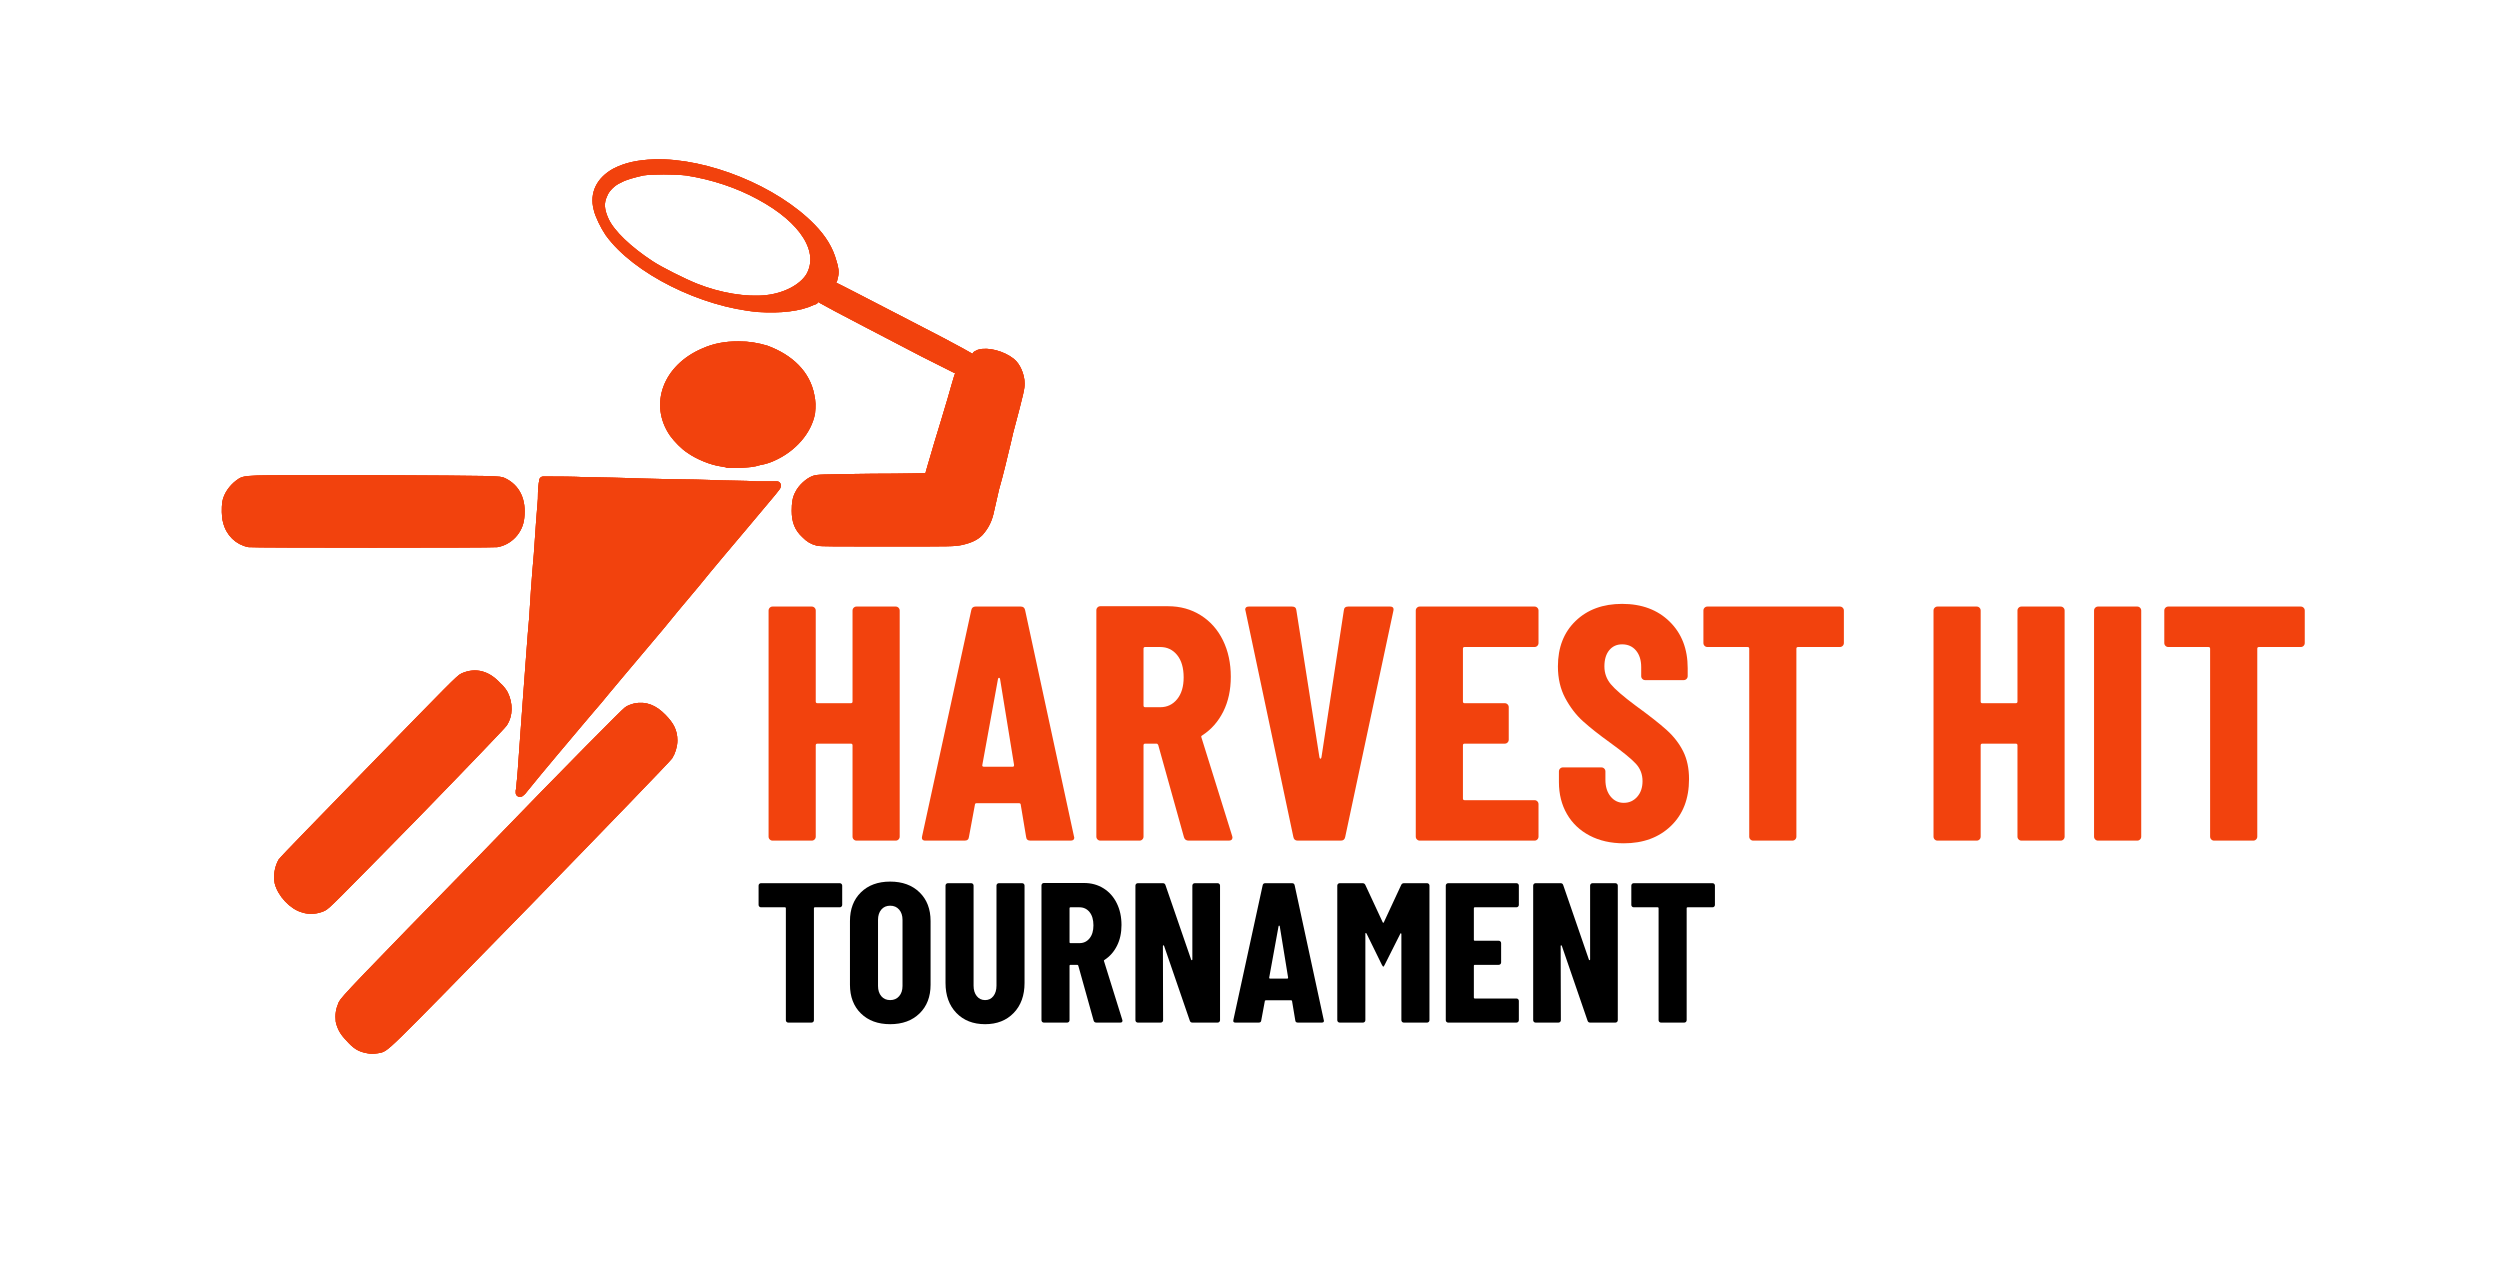
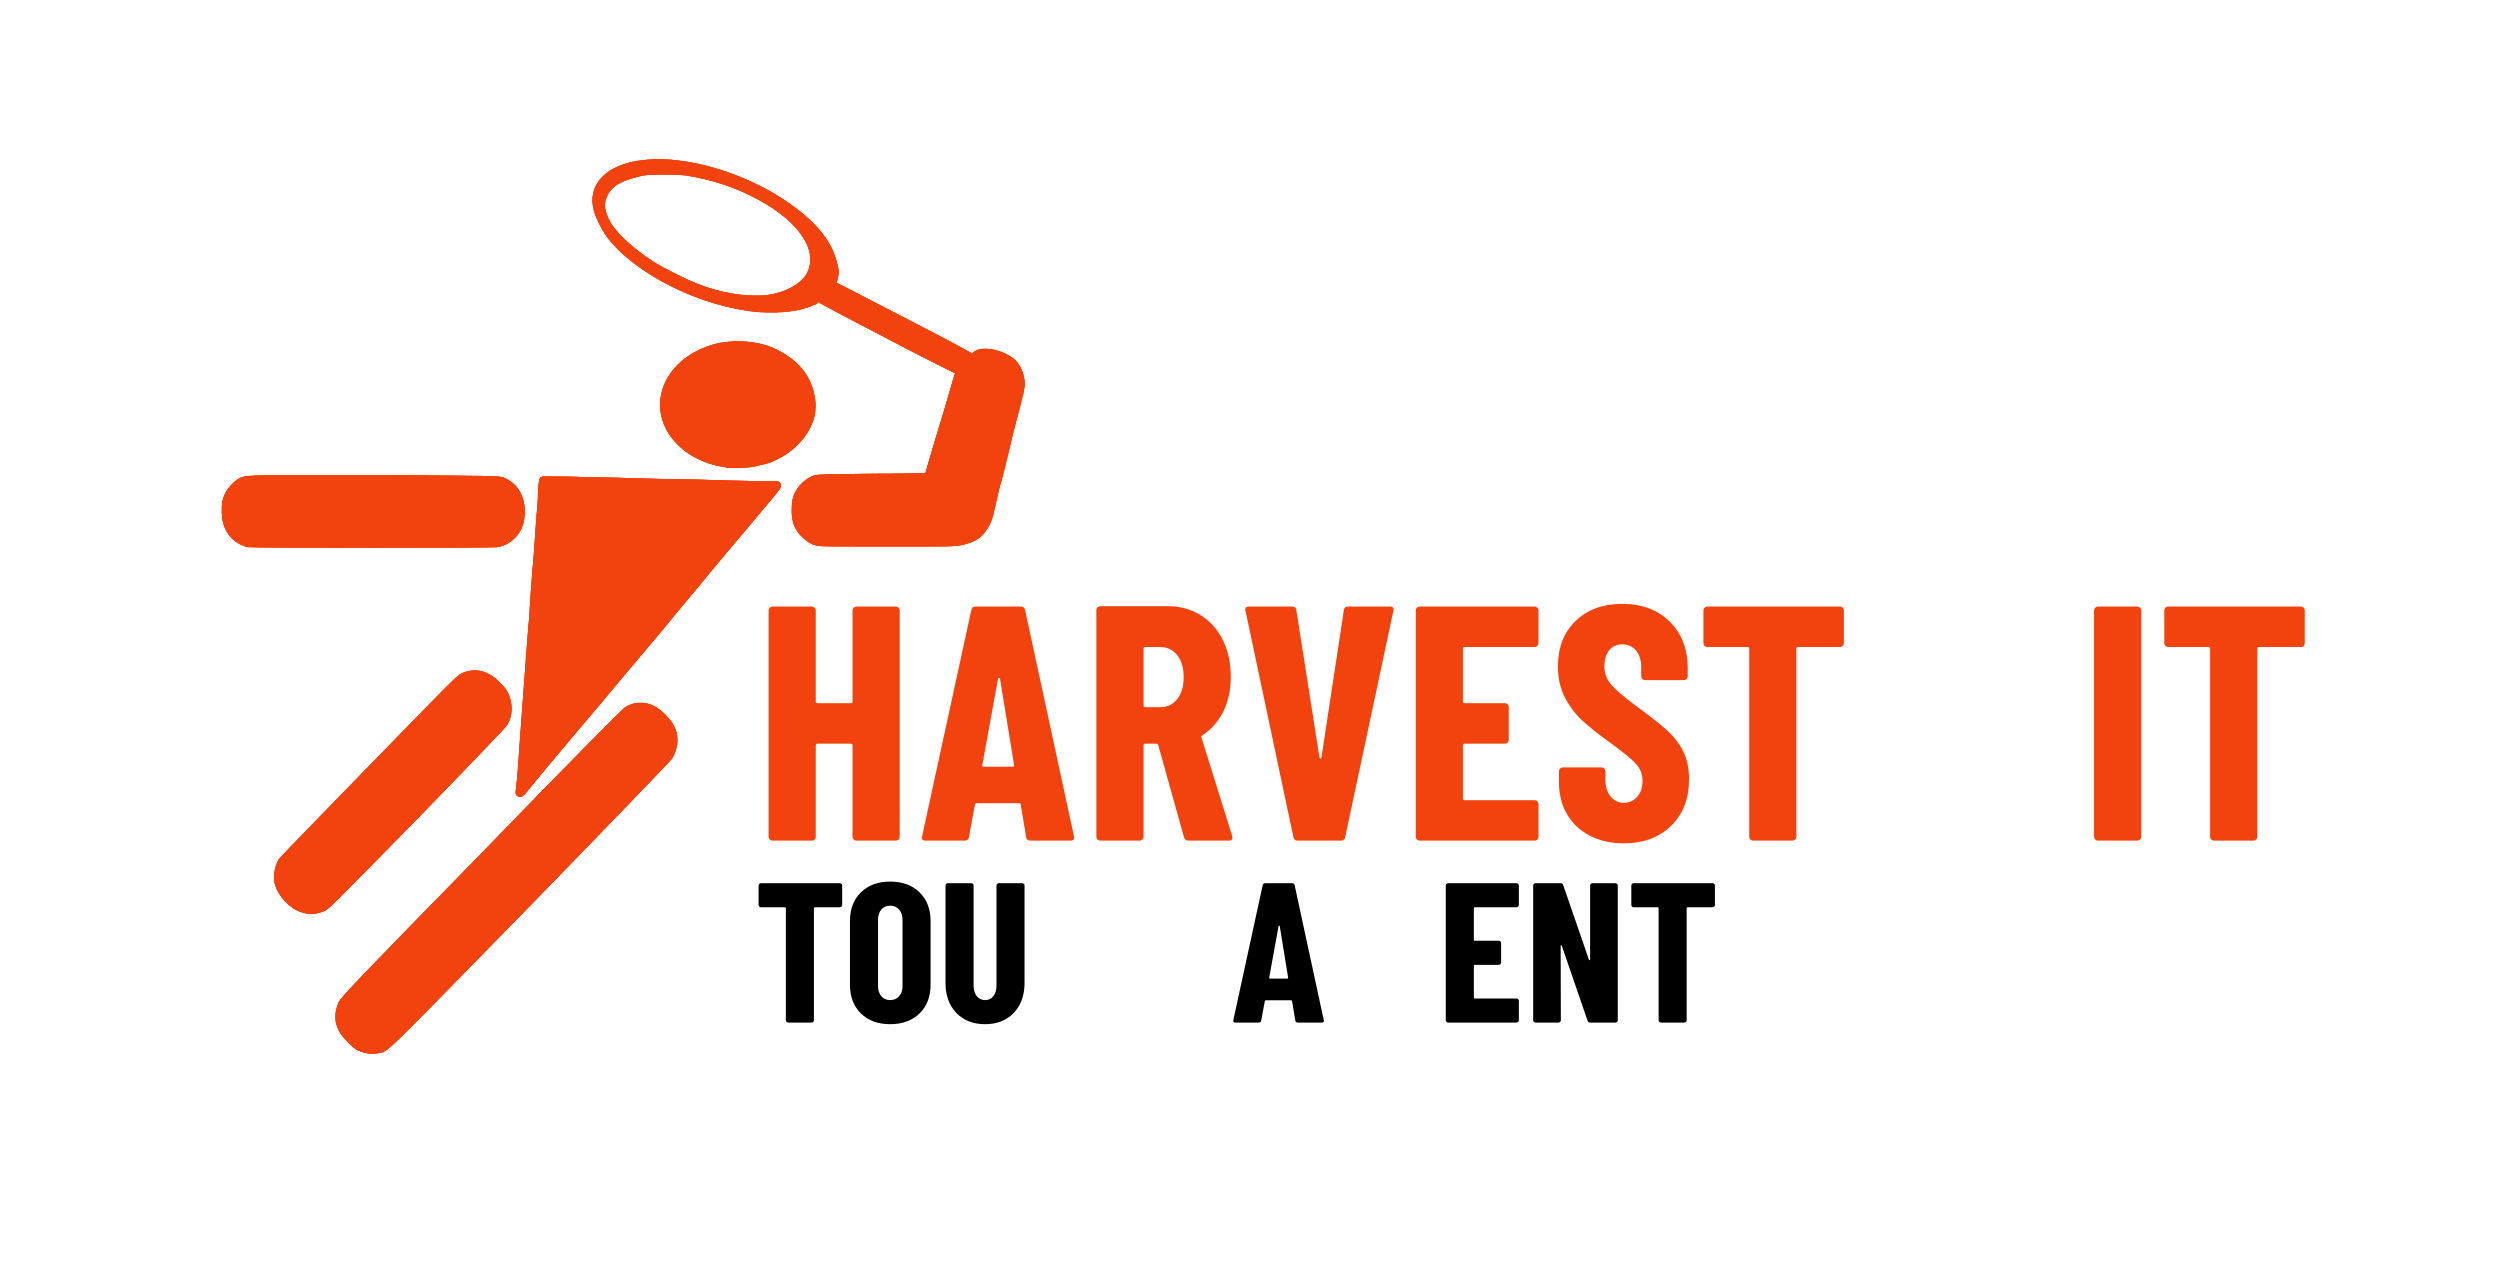
<svg xmlns="http://www.w3.org/2000/svg" width="100%" height="100%" viewBox="0 0 314 161" version="1.1" xml:space="preserve" style="fill-rule:evenodd;clip-rule:evenodd;stroke-linejoin:round;stroke-miterlimit:2;">
  <g transform="matrix(1,0,0,1,-398.88,-213.676)">
    <g id="Interclub-leagues"> </g>
    <g id="Interclub-leagues1"> </g>
    <g id="drop-ins"> </g>
    <g id="TEMPLATE"> </g>
    <g id="TEMPLATE1" transform="matrix(1,0,0,1,-172.653,-279.709)">
      <g transform="matrix(2.083,0,0,1,-1027.26,-294.432)">
        <path d="M818.949,864.504C818.949,864.364 818.973,864.245 819.02,864.147C819.067,864.049 819.124,864 819.191,864L821.551,864C821.618,864 821.675,864.049 821.722,864.147C821.769,864.245 821.793,864.364 821.793,864.504L821.793,892.896C821.793,893.036 821.769,893.155 821.722,893.253C821.675,893.351 821.618,893.4 821.551,893.4L819.191,893.4C819.124,893.4 819.067,893.351 819.02,893.253C818.973,893.155 818.949,893.036 818.949,892.896L818.949,881.43C818.949,881.29 818.916,881.22 818.848,881.22L816.832,881.22C816.765,881.22 816.731,881.29 816.731,881.43L816.731,892.896C816.731,893.036 816.707,893.155 816.66,893.253C816.613,893.351 816.556,893.4 816.489,893.4L814.129,893.4C814.062,893.4 814.005,893.351 813.958,893.253C813.911,893.155 813.887,893.036 813.887,892.896L813.887,864.504C813.887,864.364 813.911,864.245 813.958,864.147C814.005,864.049 814.062,864 814.129,864L816.489,864C816.556,864 816.613,864.049 816.66,864.147C816.707,864.245 816.731,864.364 816.731,864.504L816.731,875.928C816.731,876.068 816.765,876.138 816.832,876.138L818.848,876.138C818.916,876.138 818.949,876.068 818.949,875.928L818.949,864.504Z" style="fill:rgb(242,66,13);fill-rule:nonzero;" />
        <path d="M829.678,893.4C829.517,893.4 829.43,893.246 829.416,892.938L829.093,888.906C829.093,888.766 829.053,888.696 828.972,888.696L826.452,888.696C826.371,888.696 826.331,888.752 826.331,888.864L825.968,892.938C825.954,893.246 825.867,893.4 825.705,893.4L823.346,893.4C823.171,893.4 823.104,893.218 823.144,892.854L826.109,864.462C826.136,864.154 826.223,864 826.371,864L829.093,864C829.241,864 829.329,864.154 829.356,864.462L832.3,892.854L832.32,893.022C832.32,893.274 832.246,893.4 832.098,893.4L829.678,893.4ZM826.774,883.908C826.761,884.048 826.794,884.118 826.875,884.118L828.609,884.118C828.663,884.118 828.69,884.048 828.69,883.908L827.843,873.072C827.83,872.988 827.809,872.946 827.783,872.946C827.756,872.946 827.736,872.988 827.722,873.072L826.774,883.908Z" style="fill:rgb(242,66,13);fill-rule:nonzero;" />
        <path d="M839.217,893.4C839.07,893.4 838.975,893.26 838.935,892.98L837.382,881.388C837.355,881.276 837.322,881.22 837.281,881.22L836.596,881.22C836.528,881.22 836.495,881.29 836.495,881.43L836.495,892.896C836.495,893.036 836.471,893.155 836.424,893.253C836.377,893.351 836.32,893.4 836.253,893.4L833.893,893.4C833.826,893.4 833.769,893.351 833.722,893.253C833.675,893.155 833.651,893.036 833.651,892.896L833.651,864.462C833.651,864.322 833.675,864.203 833.722,864.105C833.769,864.007 833.826,863.958 833.893,863.958L837.967,863.958C838.707,863.958 839.365,864.336 839.943,865.092C840.522,865.848 840.969,866.898 841.285,868.242C841.601,869.586 841.758,871.112 841.758,872.82C841.758,874.472 841.607,875.928 841.305,877.188C841.002,878.448 840.582,879.442 840.044,880.17C840.017,880.198 839.997,880.233 839.984,880.275C839.97,880.317 839.97,880.366 839.984,880.422L841.839,892.812L841.859,892.98C841.859,893.26 841.785,893.4 841.637,893.4L839.217,893.4ZM836.596,869.082C836.528,869.082 836.495,869.152 836.495,869.292L836.495,876.432C836.495,876.572 836.528,876.642 836.596,876.642L837.503,876.642C837.92,876.642 838.259,876.306 838.522,875.634C838.784,874.962 838.915,874.052 838.915,872.904C838.915,871.7 838.784,870.762 838.522,870.09C838.259,869.418 837.92,869.082 837.503,869.082L836.596,869.082Z" style="fill:rgb(242,66,13);fill-rule:nonzero;" />
        <path d="M845.792,893.4C845.644,893.4 845.557,893.246 845.53,892.938L842.646,864.546L842.626,864.378C842.626,864.126 842.7,864 842.848,864L845.449,864C845.61,864 845.698,864.154 845.711,864.462L847.103,882.942C847.116,883.054 847.136,883.11 847.163,883.11C847.19,883.11 847.21,883.054 847.224,882.942L848.575,864.462C848.588,864.154 848.676,864 848.837,864L851.358,864C851.533,864 851.6,864.182 851.56,864.546L848.656,892.938C848.629,893.246 848.541,893.4 848.393,893.4L845.792,893.4Z" style="fill:rgb(242,66,13);fill-rule:nonzero;" />
        <path d="M860.312,868.578C860.312,868.718 860.289,868.837 860.242,868.935C860.195,869.033 860.138,869.082 860.07,869.082L855.855,869.082C855.788,869.082 855.755,869.152 855.755,869.292L855.755,875.928C855.755,876.068 855.788,876.138 855.855,876.138L858.275,876.138C858.343,876.138 858.4,876.187 858.447,876.285C858.494,876.383 858.517,876.502 858.517,876.642L858.517,880.716C858.517,880.856 858.494,880.975 858.447,881.073C858.4,881.171 858.343,881.22 858.275,881.22L855.855,881.22C855.788,881.22 855.755,881.29 855.755,881.43L855.755,888.108C855.755,888.248 855.788,888.318 855.855,888.318L860.07,888.318C860.138,888.318 860.195,888.367 860.242,888.465C860.289,888.563 860.312,888.682 860.312,888.822L860.312,892.896C860.312,893.036 860.289,893.155 860.242,893.253C860.195,893.351 860.138,893.4 860.07,893.4L853.153,893.4C853.086,893.4 853.029,893.351 852.982,893.253C852.934,893.155 852.911,893.036 852.911,892.896L852.911,864.504C852.911,864.364 852.934,864.245 852.982,864.147C853.029,864.049 853.086,864 853.153,864L860.07,864C860.138,864 860.195,864.049 860.242,864.147C860.289,864.245 860.312,864.364 860.312,864.504L860.312,868.578Z" style="fill:rgb(242,66,13);fill-rule:nonzero;" />
        <path d="M865.455,893.736C864.675,893.736 863.989,893.414 863.398,892.77C862.806,892.126 862.349,891.223 862.027,890.061C861.704,888.899 861.543,887.562 861.543,886.05L861.543,884.706C861.543,884.566 861.566,884.447 861.613,884.349C861.66,884.251 861.717,884.202 861.785,884.202L864.104,884.202C864.171,884.202 864.228,884.251 864.275,884.349C864.322,884.447 864.346,884.566 864.346,884.706L864.346,885.756C864.346,886.624 864.45,887.324 864.658,887.856C864.867,888.388 865.132,888.654 865.455,888.654C865.778,888.654 866.047,888.402 866.262,887.898C866.477,887.394 866.584,886.736 866.584,885.924C866.584,885.084 866.453,884.363 866.191,883.761C865.929,883.159 865.408,882.27 864.628,881.094C863.956,880.086 863.411,879.19 862.995,878.406C862.578,877.622 862.222,876.656 861.926,875.508C861.63,874.36 861.482,873.03 861.482,871.518C861.482,869.138 861.838,867.234 862.551,865.806C863.263,864.378 864.198,863.664 865.354,863.664C866.537,863.664 867.492,864.406 868.218,865.89C868.944,867.374 869.307,869.32 869.307,871.728L869.307,872.736C869.307,872.876 869.283,872.995 869.236,873.093C869.189,873.191 869.132,873.24 869.065,873.24L866.746,873.24C866.678,873.24 866.621,873.191 866.574,873.093C866.527,872.995 866.504,872.876 866.504,872.736L866.504,871.602C866.504,870.734 866.399,870.041 866.191,869.523C865.983,869.005 865.704,868.746 865.354,868.746C865.031,868.746 864.773,868.991 864.578,869.481C864.383,869.971 864.285,870.65 864.285,871.518C864.285,872.358 864.413,873.1 864.668,873.744C864.924,874.388 865.421,875.284 866.161,876.432C866.994,877.692 867.623,878.721 868.046,879.519C868.47,880.317 868.799,881.206 869.035,882.186C869.27,883.166 869.388,884.328 869.388,885.672C869.388,888.136 869.025,890.096 868.299,891.552C867.573,893.008 866.625,893.736 865.455,893.736Z" style="fill:rgb(242,66,13);fill-rule:nonzero;" />
        <path d="M878.483,864C878.55,864 878.607,864.049 878.654,864.147C878.701,864.245 878.725,864.364 878.725,864.504L878.725,868.578C878.725,868.718 878.701,868.837 878.654,868.935C878.607,869.033 878.55,869.082 878.483,869.082L875.962,869.082C875.895,869.082 875.861,869.152 875.861,869.292L875.861,892.896C875.861,893.036 875.838,893.155 875.791,893.253C875.744,893.351 875.686,893.4 875.619,893.4L873.26,893.4C873.192,893.4 873.135,893.351 873.088,893.253C873.041,893.155 873.018,893.036 873.018,892.896L873.018,869.292C873.018,869.152 872.984,869.082 872.917,869.082L870.497,869.082C870.43,869.082 870.372,869.033 870.325,868.935C870.278,868.837 870.255,868.718 870.255,868.578L870.255,864.504C870.255,864.364 870.278,864.245 870.325,864.147C870.372,864.049 870.43,864 870.497,864L878.483,864Z" style="fill:rgb(242,66,13);fill-rule:nonzero;" />
-         <path d="M889.192,864.504C889.192,864.364 889.215,864.245 889.262,864.147C889.309,864.049 889.367,864 889.434,864L891.793,864C891.861,864 891.918,864.049 891.965,864.147C892.012,864.245 892.035,864.364 892.035,864.504L892.035,892.896C892.035,893.036 892.012,893.155 891.965,893.253C891.918,893.351 891.861,893.4 891.793,893.4L889.434,893.4C889.367,893.4 889.309,893.351 889.262,893.253C889.215,893.155 889.192,893.036 889.192,892.896L889.192,881.43C889.192,881.29 889.158,881.22 889.091,881.22L887.074,881.22C887.007,881.22 886.973,881.29 886.973,881.43L886.973,892.896C886.973,893.036 886.95,893.155 886.903,893.253C886.856,893.351 886.799,893.4 886.731,893.4L884.372,893.4C884.305,893.4 884.247,893.351 884.2,893.253C884.153,893.155 884.13,893.036 884.13,892.896L884.13,864.504C884.13,864.364 884.153,864.245 884.2,864.147C884.247,864.049 884.305,864 884.372,864L886.731,864C886.799,864 886.856,864.049 886.903,864.147C886.95,864.245 886.973,864.364 886.973,864.504L886.973,875.928C886.973,876.068 887.007,876.138 887.074,876.138L889.091,876.138C889.158,876.138 889.192,876.068 889.192,875.928L889.192,864.504Z" style="fill:rgb(242,66,13);fill-rule:nonzero;" />
        <path d="M894.052,893.4C893.985,893.4 893.928,893.351 893.881,893.253C893.834,893.155 893.81,893.036 893.81,892.896L893.81,864.504C893.81,864.364 893.834,864.245 893.881,864.147C893.928,864.049 893.985,864 894.052,864L896.412,864C896.479,864 896.536,864.049 896.583,864.147C896.63,864.245 896.654,864.364 896.654,864.504L896.654,892.896C896.654,893.036 896.63,893.155 896.583,893.253C896.536,893.351 896.479,893.4 896.412,893.4L894.052,893.4Z" style="fill:rgb(242,66,13);fill-rule:nonzero;" />
        <path d="M906.273,864C906.341,864 906.398,864.049 906.445,864.147C906.492,864.245 906.515,864.364 906.515,864.504L906.515,868.578C906.515,868.718 906.492,868.837 906.445,868.935C906.398,869.033 906.341,869.082 906.273,869.082L903.753,869.082C903.685,869.082 903.652,869.152 903.652,869.292L903.652,892.896C903.652,893.036 903.628,893.155 903.581,893.253C903.534,893.351 903.477,893.4 903.41,893.4L901.05,893.4C900.983,893.4 900.926,893.351 900.879,893.253C900.832,893.155 900.808,893.036 900.808,892.896L900.808,869.292C900.808,869.152 900.775,869.082 900.707,869.082L898.287,869.082C898.22,869.082 898.163,869.033 898.116,868.935C898.069,868.837 898.045,868.718 898.045,868.578L898.045,864.504C898.045,864.364 898.069,864.245 898.116,864.147C898.163,864.049 898.22,864 898.287,864L906.273,864Z" style="fill:rgb(242,66,13);fill-rule:nonzero;" />
      </g>
      <g transform="matrix(2.777,0,0,0.667,-1591.49,28.026)">
        <path d="M816.89,864C816.92,864 816.945,864.044 816.966,864.131C816.987,864.219 816.998,864.325 816.998,864.45L816.998,868.088C816.998,868.213 816.987,868.319 816.966,868.406C816.945,868.494 816.92,868.538 816.89,868.538L815.764,868.538C815.734,868.538 815.719,868.6 815.719,868.725L815.719,889.8C815.719,889.925 815.709,890.031 815.688,890.119C815.667,890.206 815.641,890.25 815.611,890.25L814.558,890.25C814.528,890.25 814.502,890.206 814.481,890.119C814.46,890.031 814.45,889.925 814.45,889.8L814.45,868.725C814.45,868.6 814.435,868.538 814.405,868.538L813.324,868.538C813.294,868.538 813.269,868.494 813.248,868.406C813.227,868.319 813.216,868.213 813.216,868.088L813.216,864.45C813.216,864.325 813.227,864.219 813.248,864.131C813.269,864.044 813.294,864 813.324,864L816.89,864Z" style="fill-rule:nonzero;" />
        <path d="M819.168,890.55C818.615,890.55 818.174,889.875 817.844,888.525C817.514,887.175 817.349,885.375 817.349,883.125L817.349,871.125C817.349,868.875 817.514,867.075 817.844,865.725C818.174,864.375 818.615,863.7 819.168,863.7C819.72,863.7 820.163,864.375 820.496,865.725C820.829,867.075 820.995,868.875 820.995,871.125L820.995,883.125C820.995,885.375 820.829,887.175 820.496,888.525C820.163,889.875 819.72,890.55 819.168,890.55ZM819.168,886.013C819.336,886.013 819.471,885.769 819.573,885.281C819.675,884.794 819.726,884.15 819.726,883.35L819.726,870.9C819.726,870.1 819.675,869.456 819.573,868.969C819.471,868.481 819.336,868.238 819.168,868.238C819,868.238 818.866,868.481 818.767,868.969C818.668,869.456 818.618,870.1 818.618,870.9L818.618,883.35C818.618,884.15 818.668,884.794 818.767,885.281C818.866,885.769 819,886.013 819.168,886.013Z" style="fill-rule:nonzero;" />
        <path d="M823.462,890.55C822.922,890.55 822.489,889.844 822.161,888.431C821.834,887.019 821.671,885.138 821.671,882.788L821.671,864.45C821.671,864.325 821.681,864.219 821.702,864.131C821.723,864.044 821.749,864 821.779,864L822.832,864C822.862,864 822.888,864.044 822.909,864.131C822.93,864.219 822.94,864.325 822.94,864.45L822.94,883.313C822.94,884.113 822.988,884.763 823.084,885.263C823.18,885.763 823.306,886.013 823.462,886.013C823.619,886.013 823.743,885.763 823.836,885.263C823.929,884.763 823.976,884.113 823.976,883.313L823.976,864.45C823.976,864.325 823.986,864.219 824.007,864.131C824.028,864.044 824.054,864 824.084,864L825.137,864C825.167,864 825.193,864.044 825.214,864.131C825.235,864.219 825.245,864.325 825.245,864.45L825.245,882.788C825.245,885.138 825.082,887.019 824.755,888.431C824.427,889.844 823.997,890.55 823.462,890.55Z" style="fill-rule:nonzero;" />
-         <path d="M828.496,890.25C828.43,890.25 828.388,890.125 828.37,889.875L827.676,879.525C827.664,879.425 827.649,879.375 827.631,879.375L827.325,879.375C827.295,879.375 827.28,879.438 827.28,879.563L827.28,889.8C827.28,889.925 827.27,890.031 827.249,890.119C827.228,890.206 827.202,890.25 827.172,890.25L826.119,890.25C826.089,890.25 826.063,890.206 826.042,890.119C826.021,890.031 826.011,889.925 826.011,889.8L826.011,864.413C826.011,864.288 826.021,864.181 826.042,864.094C826.063,864.006 826.089,863.963 826.119,863.963L827.937,863.963C828.267,863.963 828.562,864.3 828.82,864.975C829.078,865.65 829.277,866.588 829.418,867.788C829.56,868.988 829.63,870.35 829.63,871.875C829.63,873.35 829.563,874.65 829.427,875.775C829.292,876.9 829.105,877.788 828.865,878.438C828.853,878.463 828.844,878.494 828.838,878.531C828.832,878.569 828.832,878.613 828.838,878.663L829.666,889.725L829.675,889.875C829.675,890.125 829.642,890.25 829.576,890.25L828.496,890.25ZM827.325,868.538C827.295,868.538 827.28,868.6 827.28,868.725L827.28,875.1C827.28,875.225 827.295,875.288 827.325,875.288L827.73,875.288C827.916,875.288 828.068,874.988 828.185,874.388C828.302,873.788 828.361,872.975 828.361,871.95C828.361,870.875 828.302,870.038 828.185,869.438C828.068,868.838 827.916,868.538 827.73,868.538L827.325,868.538Z" style="fill-rule:nonzero;" />
-         <path d="M830.368,890.25C830.338,890.25 830.313,890.206 830.292,890.119C830.271,890.031 830.26,889.925 830.26,889.8L830.26,864.45C830.26,864.325 830.271,864.219 830.292,864.131C830.313,864.044 830.338,864 830.368,864L831.503,864C831.563,864 831.602,864.125 831.62,864.375L832.781,878.4C832.787,878.475 832.798,878.506 832.813,878.494C832.828,878.481 832.835,878.438 832.835,878.363L832.835,864.45C832.835,864.325 832.846,864.219 832.867,864.131C832.888,864.044 832.913,864 832.943,864L833.979,864C834.009,864 834.034,864.044 834.055,864.131C834.076,864.219 834.087,864.325 834.087,864.45L834.087,889.8C834.087,889.925 834.076,890.031 834.055,890.119C834.034,890.206 834.009,890.25 833.979,890.25L832.835,890.25C832.775,890.25 832.736,890.125 832.718,889.875L831.557,875.813C831.551,875.738 831.54,875.7 831.525,875.7C831.51,875.7 831.503,875.738 831.503,875.813L831.512,889.8C831.512,889.925 831.501,890.031 831.48,890.119C831.459,890.206 831.434,890.25 831.404,890.25L830.368,890.25Z" style="fill-rule:nonzero;" />
        <path d="M837.607,890.25C837.535,890.25 837.496,890.113 837.49,889.838L837.346,886.238C837.346,886.113 837.328,886.05 837.292,886.05L836.167,886.05C836.131,886.05 836.113,886.1 836.113,886.2L835.951,889.838C835.945,890.113 835.906,890.25 835.834,890.25L834.78,890.25C834.702,890.25 834.672,890.088 834.69,889.763L836.014,864.413C836.026,864.138 836.065,864 836.131,864L837.346,864C837.412,864 837.451,864.138 837.463,864.413L838.778,889.763L838.787,889.913C838.787,890.138 838.754,890.25 838.688,890.25L837.607,890.25ZM836.311,881.775C836.305,881.9 836.32,881.963 836.356,881.963L837.13,881.963C837.154,881.963 837.166,881.9 837.166,881.775L836.788,872.1C836.782,872.025 836.773,871.988 836.761,871.988C836.749,871.988 836.74,872.025 836.734,872.1L836.311,881.775Z" style="fill-rule:nonzero;" />
-         <path d="M839.498,890.25C839.468,890.25 839.443,890.206 839.422,890.119C839.401,890.031 839.39,889.925 839.39,889.8L839.39,864.45C839.39,864.325 839.401,864.219 839.422,864.131C839.443,864.044 839.468,864 839.498,864L840.534,864C840.594,864 840.636,864.113 840.66,864.338L841.443,871.35C841.461,871.5 841.479,871.5 841.497,871.35L842.28,864.338C842.304,864.113 842.346,864 842.407,864L843.451,864C843.481,864 843.506,864.044 843.527,864.131C843.548,864.219 843.559,864.325 843.559,864.45L843.559,889.8C843.559,889.925 843.548,890.031 843.527,890.119C843.506,890.206 843.481,890.25 843.451,890.25L842.398,890.25C842.367,890.25 842.342,890.206 842.321,890.119C842.3,890.031 842.289,889.925 842.289,889.8L842.289,873.6C842.289,873.5 842.282,873.444 842.267,873.431C842.252,873.419 842.241,873.463 842.235,873.563L841.533,879.375C841.509,879.6 841.488,879.713 841.47,879.713C841.458,879.713 841.437,879.6 841.407,879.375L840.714,873.488C840.702,873.413 840.69,873.375 840.678,873.375C840.666,873.375 840.66,873.425 840.66,873.525L840.66,889.8C840.66,889.925 840.649,890.031 840.628,890.119C840.607,890.206 840.582,890.25 840.552,890.25L839.498,890.25Z" style="fill-rule:nonzero;" />
        <path d="M847.602,868.088C847.602,868.213 847.591,868.319 847.57,868.406C847.549,868.494 847.524,868.538 847.494,868.538L845.612,868.538C845.582,868.538 845.567,868.6 845.567,868.725L845.567,874.65C845.567,874.775 845.582,874.838 845.612,874.838L846.692,874.838C846.722,874.838 846.748,874.881 846.769,874.969C846.79,875.056 846.8,875.163 846.8,875.288L846.8,878.925C846.8,879.05 846.79,879.156 846.769,879.244C846.748,879.331 846.722,879.375 846.692,879.375L845.612,879.375C845.582,879.375 845.567,879.438 845.567,879.563L845.567,885.525C845.567,885.65 845.582,885.713 845.612,885.713L847.494,885.713C847.524,885.713 847.549,885.756 847.57,885.844C847.591,885.931 847.602,886.038 847.602,886.163L847.602,889.8C847.602,889.925 847.591,890.031 847.57,890.119C847.549,890.206 847.524,890.25 847.494,890.25L844.405,890.25C844.375,890.25 844.35,890.206 844.329,890.119C844.308,890.031 844.297,889.925 844.297,889.8L844.297,864.45C844.297,864.325 844.308,864.219 844.329,864.131C844.35,864.044 844.375,864 844.405,864L847.494,864C847.524,864 847.549,864.044 847.57,864.131C847.591,864.219 847.602,864.325 847.602,864.45L847.602,868.088Z" style="fill-rule:nonzero;" />
        <path d="M848.358,890.25C848.328,890.25 848.303,890.206 848.282,890.119C848.261,890.031 848.25,889.925 848.25,889.8L848.25,864.45C848.25,864.325 848.261,864.219 848.282,864.131C848.303,864.044 848.328,864 848.358,864L849.493,864C849.553,864 849.592,864.125 849.61,864.375L850.771,878.4C850.777,878.475 850.788,878.506 850.803,878.494C850.818,878.481 850.825,878.438 850.825,878.363L850.825,864.45C850.825,864.325 850.836,864.219 850.857,864.131C850.878,864.044 850.903,864 850.933,864L851.969,864C851.999,864 852.024,864.044 852.045,864.131C852.066,864.219 852.077,864.325 852.077,864.45L852.077,889.8C852.077,889.925 852.066,890.031 852.045,890.119C852.024,890.206 851.999,890.25 851.969,890.25L850.825,890.25C850.765,890.25 850.726,890.125 850.708,889.875L849.547,875.813C849.541,875.738 849.53,875.7 849.515,875.7C849.5,875.7 849.493,875.738 849.493,875.813L849.502,889.8C849.502,889.925 849.491,890.031 849.47,890.119C849.449,890.206 849.423,890.25 849.393,890.25L848.358,890.25Z" style="fill-rule:nonzero;" />
        <path d="M856.362,864C856.392,864 856.418,864.044 856.439,864.131C856.46,864.219 856.47,864.325 856.47,864.45L856.47,868.088C856.47,868.213 856.46,868.319 856.439,868.406C856.418,868.494 856.392,868.538 856.362,868.538L855.237,868.538C855.207,868.538 855.192,868.6 855.192,868.725L855.192,889.8C855.192,889.925 855.181,890.031 855.16,890.119C855.139,890.206 855.114,890.25 855.084,890.25L854.03,890.25C854,890.25 853.975,890.206 853.954,890.119C853.933,890.031 853.922,889.925 853.922,889.8L853.922,868.725C853.922,868.6 853.907,868.538 853.877,868.538L852.797,868.538C852.767,868.538 852.741,868.494 852.72,868.406C852.699,868.319 852.689,868.213 852.689,868.088L852.689,864.45C852.689,864.325 852.699,864.219 852.72,864.131C852.741,864.044 852.767,864 852.797,864L856.362,864Z" style="fill-rule:nonzero;" />
      </g>
      <g transform="matrix(1.92,0,0,1.92,599.886,513.886)">
        <path d="M32.846,19.67C32.802,19.625 32.626,19.625 32.45,19.58C31.791,19.49 30.913,19.129 30.342,18.723C29.99,18.497 29.551,18.046 29.287,17.685C27.969,15.791 28.848,13.4 31.264,12.363C31.967,12.047 32.67,11.912 33.549,11.912C34.208,11.912 34.735,12.002 35.35,12.182C36.931,12.769 37.986,13.806 38.249,15.205C38.337,15.611 38.337,15.881 38.293,16.332C38.074,17.505 37.107,18.633 35.789,19.219C35.614,19.309 35.218,19.445 34.911,19.49C34.471,19.625 34.295,19.625 33.681,19.67L32.846,19.67ZM9.298,57.966C8.771,57.876 8.508,57.696 8.068,57.2C7.717,56.839 7.541,56.523 7.453,56.117C7.409,55.711 7.453,55.395 7.629,54.989C7.761,54.719 8.683,53.726 16.899,45.336C22.917,39.111 26.124,35.909 26.256,35.819C26.344,35.728 26.608,35.638 26.783,35.593C27.442,35.458 28.013,35.683 28.584,36.27C29.068,36.766 29.287,37.172 29.287,37.758C29.287,38.119 29.156,38.525 28.98,38.796C28.892,38.931 24.762,43.216 19.754,48.358C9.826,58.508 10.528,57.831 9.913,57.966C9.606,58.011 9.518,58.011 9.298,57.966ZM1.523,24.858C0.82,24.722 0.249,24.181 0.073,23.414C-0.015,23.143 -0.015,22.512 0.029,22.196C0.117,21.7 0.468,21.249 0.82,20.978C1.347,20.617 0.688,20.663 9.782,20.663C17.909,20.708 17.909,20.708 18.173,20.843C19.007,21.249 19.403,22.061 19.271,23.189C19.183,24.046 18.524,24.722 17.733,24.858C17.382,24.903 1.83,24.903 1.523,24.858ZM19.227,41.051C19.271,40.961 19.271,40.6 19.315,40.284C19.359,39.923 19.491,37.758 19.666,35.503C19.842,33.202 20.018,30.631 20.106,29.774C20.15,28.917 20.281,27.023 20.413,25.579C20.501,24.136 20.633,22.512 20.677,21.971C20.677,21.384 20.721,20.888 20.765,20.843L20.765,20.753L21.38,20.753C21.731,20.753 22.698,20.753 23.532,20.798C24.367,20.798 26.124,20.843 27.442,20.888C28.716,20.933 30.605,20.933 31.616,20.978C32.626,21.023 34.032,21.023 34.735,21.069L36.053,21.069L36.053,21.114C36.053,21.159 35.921,21.339 33.9,23.73C33.022,24.767 31.572,26.481 30.737,27.519C29.858,28.556 28.848,29.774 28.453,30.27C26.739,32.3 24.499,34.962 24.367,35.142C24.279,35.232 23.752,35.864 23.137,36.585C20.545,39.653 19.666,40.735 19.491,40.961C19.403,41.096 19.271,41.186 19.271,41.186L19.227,41.186L19.227,41.051ZM45.63,12.408C39.655,9.295 38.777,8.844 38.689,8.709C38.645,8.664 38.601,8.529 38.601,8.393C38.601,8.123 38.733,7.897 38.952,7.807C39.172,7.672 38.601,7.401 44.707,10.559C47.958,12.227 48.969,12.814 49.057,12.904C49.144,13.085 49.188,13.4 49.1,13.581C49.013,13.716 48.793,13.896 48.617,13.896C48.573,13.896 47.255,13.22 45.63,12.408ZM38.733,24.767C38.381,24.677 38.161,24.542 37.898,24.271C37.459,23.865 37.283,23.414 37.283,22.738C37.283,22.241 37.327,21.926 37.503,21.61C37.678,21.249 38.118,20.843 38.469,20.708C38.733,20.617 38.733,20.617 42.335,20.572C44.312,20.572 45.937,20.527 45.937,20.527C45.981,20.527 46.025,20.347 46.069,20.166C46.113,19.986 46.245,19.58 46.333,19.264C46.421,18.948 46.728,17.911 47.036,16.919C47.343,15.926 47.651,14.844 47.739,14.528L47.914,13.942L47.958,13.942L48.222,14.032C48.529,14.167 48.749,14.212 48.969,14.077C49.276,13.942 49.408,13.671 49.408,13.31C49.408,12.994 49.364,12.859 49.188,12.679L49.1,12.543L49.276,12.453C49.847,12.273 50.814,12.543 51.385,12.994C51.736,13.265 52,13.896 52,14.393C52,14.708 52,14.799 51.253,17.595C51.077,18.407 50.814,19.4 50.726,19.805C50.638,20.166 50.462,20.843 50.331,21.294C50.243,21.7 50.111,22.286 50.023,22.647C49.891,23.324 49.672,23.73 49.32,24.136C49.057,24.406 48.705,24.587 48.09,24.722C47.651,24.812 47.519,24.812 43.346,24.812C39.919,24.812 38.952,24.812 38.733,24.767ZM34.867,9.476C31.176,9.16 26.827,6.995 25.07,4.559C24.762,4.108 24.411,3.386 24.323,2.98C24.06,1.988 24.499,1.131 25.465,0.59C26.168,0.229 26.915,0.048 28.057,0.003C31.44,-0.087 35.921,1.717 38.337,4.198C39.04,4.92 39.48,5.642 39.699,6.454C39.831,6.86 39.875,7.13 39.787,7.446L39.743,7.627L39.655,7.627C39.567,7.581 39.436,7.536 39.348,7.491C38.689,7.266 38.118,8.032 38.425,8.799L38.513,8.98L38.381,9.025C37.547,9.431 36.273,9.566 34.867,9.476ZM35.35,8.89C36.624,8.754 37.722,8.168 38.206,7.401C39.128,5.777 37.854,3.702 34.911,2.123C33.505,1.357 31.879,0.815 30.166,0.545C29.419,0.454 27.838,0.454 27.267,0.545C26.695,0.68 26.124,0.815 25.729,1.041C25.29,1.221 24.85,1.672 24.718,2.033C24.455,2.574 24.499,3.071 24.806,3.747C25.202,4.604 26.344,5.687 27.794,6.634C28.409,7.04 29.946,7.807 30.737,8.123C32.319,8.754 34.032,9.025 35.35,8.89ZM5.081,48.764C4.378,48.584 3.631,47.772 3.456,47.05C3.368,46.599 3.456,46.103 3.675,45.697C3.763,45.562 6.399,42.855 9.562,39.608C14.746,34.285 15.317,33.699 15.537,33.608C16.371,33.248 17.118,33.473 17.777,34.195C17.997,34.375 18.173,34.646 18.217,34.736C18.524,35.368 18.524,36.089 18.173,36.631C18.085,36.766 15.449,39.517 12.33,42.72C6.794,48.358 6.619,48.539 6.355,48.674C5.96,48.855 5.476,48.9 5.081,48.764Z" style="fill:rgb(242,66,13);stroke:rgb(242,66,13);stroke-width:0.52px;" />
      </g>
      <g transform="matrix(1.92,0,0,1.92,599.886,513.886)">
        <path d="M32.846,19.67C32.802,19.625 32.626,19.625 32.45,19.58C31.791,19.49 30.913,19.129 30.342,18.723C29.99,18.497 29.551,18.046 29.287,17.685C27.969,15.791 28.848,13.4 31.264,12.363C31.967,12.047 32.67,11.912 33.549,11.912C34.208,11.912 34.735,12.002 35.35,12.182C36.931,12.769 37.986,13.806 38.249,15.205C38.337,15.611 38.337,15.881 38.293,16.332C38.074,17.505 37.107,18.633 35.789,19.219C35.614,19.309 35.218,19.445 34.911,19.49C34.471,19.625 34.295,19.625 33.681,19.67L32.846,19.67ZM9.298,57.966C8.771,57.876 8.508,57.696 8.068,57.2C7.717,56.839 7.541,56.523 7.453,56.117C7.409,55.711 7.453,55.395 7.629,54.989C7.761,54.719 8.683,53.726 16.899,45.336C22.917,39.111 26.124,35.909 26.256,35.819C26.344,35.728 26.608,35.638 26.783,35.593C27.442,35.458 28.013,35.683 28.584,36.27C29.068,36.766 29.287,37.172 29.287,37.758C29.287,38.119 29.156,38.525 28.98,38.796C28.892,38.931 24.762,43.216 19.754,48.358C9.826,58.508 10.528,57.831 9.913,57.966C9.606,58.011 9.518,58.011 9.298,57.966ZM1.523,24.858C0.82,24.722 0.249,24.181 0.073,23.414C-0.015,23.143 -0.015,22.512 0.029,22.196C0.117,21.7 0.468,21.249 0.82,20.978C1.347,20.617 0.688,20.663 9.782,20.663C17.909,20.708 17.909,20.708 18.173,20.843C19.007,21.249 19.403,22.061 19.271,23.189C19.183,24.046 18.524,24.722 17.733,24.858C17.382,24.903 1.83,24.903 1.523,24.858ZM19.227,41.051C19.271,40.961 19.271,40.6 19.315,40.284C19.359,39.923 19.491,37.758 19.666,35.503C19.842,33.202 20.018,30.631 20.106,29.774C20.15,28.917 20.281,27.023 20.413,25.579C20.501,24.136 20.633,22.512 20.677,21.971C20.677,21.384 20.721,20.888 20.765,20.843L20.765,20.753L21.38,20.753C21.731,20.753 22.698,20.753 23.532,20.798C24.367,20.798 26.124,20.843 27.442,20.888C28.716,20.933 30.605,20.933 31.616,20.978C32.626,21.023 34.032,21.023 34.735,21.069L36.053,21.069L36.053,21.114C36.053,21.159 35.921,21.339 33.9,23.73C33.022,24.767 31.572,26.481 30.737,27.519C29.858,28.556 28.848,29.774 28.453,30.27C26.739,32.3 24.499,34.962 24.367,35.142C24.279,35.232 23.752,35.864 23.137,36.585C20.545,39.653 19.666,40.735 19.491,40.961C19.403,41.096 19.271,41.186 19.271,41.186L19.227,41.186L19.227,41.051ZM45.63,12.408C39.655,9.295 38.777,8.844 38.689,8.709C38.645,8.664 38.601,8.529 38.601,8.393C38.601,8.123 38.733,7.897 38.952,7.807C39.172,7.672 38.601,7.401 44.707,10.559C47.958,12.227 48.969,12.814 49.057,12.904C49.144,13.085 49.188,13.4 49.1,13.581C49.013,13.716 48.793,13.896 48.617,13.896C48.573,13.896 47.255,13.22 45.63,12.408ZM38.733,24.767C38.381,24.677 38.161,24.542 37.898,24.271C37.459,23.865 37.283,23.414 37.283,22.738C37.283,22.241 37.327,21.926 37.503,21.61C37.678,21.249 38.118,20.843 38.469,20.708C38.733,20.617 38.733,20.617 42.335,20.572C44.312,20.572 45.937,20.527 45.937,20.527C45.981,20.527 46.025,20.347 46.069,20.166C46.113,19.986 46.245,19.58 46.333,19.264C46.421,18.948 46.728,17.911 47.036,16.919C47.343,15.926 47.651,14.844 47.739,14.528L47.914,13.942L47.958,13.942L48.222,14.032C48.529,14.167 48.749,14.212 48.969,14.077C49.276,13.942 49.408,13.671 49.408,13.31C49.408,12.994 49.364,12.859 49.188,12.679L49.1,12.543L49.276,12.453C49.847,12.273 50.814,12.543 51.385,12.994C51.736,13.265 52,13.896 52,14.393C52,14.708 52,14.799 51.253,17.595C51.077,18.407 50.814,19.4 50.726,19.805C50.638,20.166 50.462,20.843 50.331,21.294C50.243,21.7 50.111,22.286 50.023,22.647C49.891,23.324 49.672,23.73 49.32,24.136C49.057,24.406 48.705,24.587 48.09,24.722C47.651,24.812 47.519,24.812 43.346,24.812C39.919,24.812 38.952,24.812 38.733,24.767ZM34.867,9.476C31.176,9.16 26.827,6.995 25.07,4.559C24.762,4.108 24.411,3.386 24.323,2.98C24.06,1.988 24.499,1.131 25.465,0.59C26.168,0.229 26.915,0.048 28.057,0.003C31.44,-0.087 35.921,1.717 38.337,4.198C39.04,4.92 39.48,5.642 39.699,6.454C39.831,6.86 39.875,7.13 39.787,7.446L39.743,7.627L39.655,7.627C39.567,7.581 39.436,7.536 39.348,7.491C38.689,7.266 38.118,8.032 38.425,8.799L38.513,8.98L38.381,9.025C37.547,9.431 36.273,9.566 34.867,9.476ZM35.35,8.89C36.624,8.754 37.722,8.168 38.206,7.401C39.128,5.777 37.854,3.702 34.911,2.123C33.505,1.357 31.879,0.815 30.166,0.545C29.419,0.454 27.838,0.454 27.267,0.545C26.695,0.68 26.124,0.815 25.729,1.041C25.29,1.221 24.85,1.672 24.718,2.033C24.455,2.574 24.499,3.071 24.806,3.747C25.202,4.604 26.344,5.687 27.794,6.634C28.409,7.04 29.946,7.807 30.737,8.123C32.319,8.754 34.032,9.025 35.35,8.89ZM5.081,48.764C4.378,48.584 3.631,47.772 3.456,47.05C3.368,46.599 3.456,46.103 3.675,45.697C3.763,45.562 6.399,42.855 9.562,39.608C14.746,34.285 15.317,33.699 15.537,33.608C16.371,33.248 17.118,33.473 17.777,34.195C17.997,34.375 18.173,34.646 18.217,34.736C18.524,35.368 18.524,36.089 18.173,36.631C18.085,36.766 15.449,39.517 12.33,42.72C6.794,48.358 6.619,48.539 6.355,48.674C5.96,48.855 5.476,48.9 5.081,48.764Z" style="fill:rgb(242,66,13);stroke:rgb(242,66,13);stroke-width:0.52px;" />
      </g>
      <g transform="matrix(1.92,0,0,1.92,599.886,513.886)">
        <path d="M32.846,19.67C32.802,19.625 32.626,19.625 32.45,19.58C31.791,19.49 30.913,19.129 30.342,18.723C29.99,18.497 29.551,18.046 29.287,17.685C27.969,15.791 28.848,13.4 31.264,12.363C31.967,12.047 32.67,11.912 33.549,11.912C34.208,11.912 34.735,12.002 35.35,12.182C36.931,12.769 37.986,13.806 38.249,15.205C38.337,15.611 38.337,15.881 38.293,16.332C38.074,17.505 37.107,18.633 35.789,19.219C35.614,19.309 35.218,19.445 34.911,19.49C34.471,19.625 34.295,19.625 33.681,19.67L32.846,19.67ZM9.298,57.966C8.771,57.876 8.508,57.696 8.068,57.2C7.717,56.839 7.541,56.523 7.453,56.117C7.409,55.711 7.453,55.395 7.629,54.989C7.761,54.719 8.683,53.726 16.899,45.336C22.917,39.111 26.124,35.909 26.256,35.819C26.344,35.728 26.608,35.638 26.783,35.593C27.442,35.458 28.013,35.683 28.584,36.27C29.068,36.766 29.287,37.172 29.287,37.758C29.287,38.119 29.156,38.525 28.98,38.796C28.892,38.931 24.762,43.216 19.754,48.358C9.826,58.508 10.528,57.831 9.913,57.966C9.606,58.011 9.518,58.011 9.298,57.966ZM1.523,24.858C0.82,24.722 0.249,24.181 0.073,23.414C-0.015,23.143 -0.015,22.512 0.029,22.196C0.117,21.7 0.468,21.249 0.82,20.978C1.347,20.617 0.688,20.663 9.782,20.663C17.909,20.708 17.909,20.708 18.173,20.843C19.007,21.249 19.403,22.061 19.271,23.189C19.183,24.046 18.524,24.722 17.733,24.858C17.382,24.903 1.83,24.903 1.523,24.858ZM19.227,41.051C19.271,40.961 19.271,40.6 19.315,40.284C19.359,39.923 19.491,37.758 19.666,35.503C19.842,33.202 20.018,30.631 20.106,29.774C20.15,28.917 20.281,27.023 20.413,25.579C20.501,24.136 20.633,22.512 20.677,21.971C20.677,21.384 20.721,20.888 20.765,20.843L20.765,20.753L21.38,20.753C21.731,20.753 22.698,20.753 23.532,20.798C24.367,20.798 26.124,20.843 27.442,20.888C28.716,20.933 30.605,20.933 31.616,20.978C32.626,21.023 34.032,21.023 34.735,21.069L36.053,21.069L36.053,21.114C36.053,21.159 35.921,21.339 33.9,23.73C33.022,24.767 31.572,26.481 30.737,27.519C29.858,28.556 28.848,29.774 28.453,30.27C26.739,32.3 24.499,34.962 24.367,35.142C24.279,35.232 23.752,35.864 23.137,36.585C20.545,39.653 19.666,40.735 19.491,40.961C19.403,41.096 19.271,41.186 19.271,41.186L19.227,41.186L19.227,41.051ZM45.63,12.408C39.655,9.295 38.777,8.844 38.689,8.709C38.645,8.664 38.601,8.529 38.601,8.393C38.601,8.123 38.733,7.897 38.952,7.807C39.172,7.672 38.601,7.401 44.707,10.559C47.958,12.227 48.969,12.814 49.057,12.904C49.144,13.085 49.188,13.4 49.1,13.581C49.013,13.716 48.793,13.896 48.617,13.896C48.573,13.896 47.255,13.22 45.63,12.408ZM38.733,24.767C38.381,24.677 38.161,24.542 37.898,24.271C37.459,23.865 37.283,23.414 37.283,22.738C37.283,22.241 37.327,21.926 37.503,21.61C37.678,21.249 38.118,20.843 38.469,20.708C38.733,20.617 38.733,20.617 42.335,20.572C44.312,20.572 45.937,20.527 45.937,20.527C45.981,20.527 46.025,20.347 46.069,20.166C46.113,19.986 46.245,19.58 46.333,19.264C46.421,18.948 46.728,17.911 47.036,16.919C47.343,15.926 47.651,14.844 47.739,14.528L47.914,13.942L47.958,13.942L48.222,14.032C48.529,14.167 48.749,14.212 48.969,14.077C49.276,13.942 49.408,13.671 49.408,13.31C49.408,12.994 49.364,12.859 49.188,12.679L49.1,12.543L49.276,12.453C49.847,12.273 50.814,12.543 51.385,12.994C51.736,13.265 52,13.896 52,14.393C52,14.708 52,14.799 51.253,17.595C51.077,18.407 50.814,19.4 50.726,19.805C50.638,20.166 50.462,20.843 50.331,21.294C50.243,21.7 50.111,22.286 50.023,22.647C49.891,23.324 49.672,23.73 49.32,24.136C49.057,24.406 48.705,24.587 48.09,24.722C47.651,24.812 47.519,24.812 43.346,24.812C39.919,24.812 38.952,24.812 38.733,24.767ZM34.867,9.476C31.176,9.16 26.827,6.995 25.07,4.559C24.762,4.108 24.411,3.386 24.323,2.98C24.06,1.988 24.499,1.131 25.465,0.59C26.168,0.229 26.915,0.048 28.057,0.003C31.44,-0.087 35.921,1.717 38.337,4.198C39.04,4.92 39.48,5.642 39.699,6.454C39.831,6.86 39.875,7.13 39.787,7.446L39.743,7.627L39.655,7.627C39.567,7.581 39.436,7.536 39.348,7.491C38.689,7.266 38.118,8.032 38.425,8.799L38.513,8.98L38.381,9.025C37.547,9.431 36.273,9.566 34.867,9.476ZM35.35,8.89C36.624,8.754 37.722,8.168 38.206,7.401C39.128,5.777 37.854,3.702 34.911,2.123C33.505,1.357 31.879,0.815 30.166,0.545C29.419,0.454 27.838,0.454 27.267,0.545C26.695,0.68 26.124,0.815 25.729,1.041C25.29,1.221 24.85,1.672 24.718,2.033C24.455,2.574 24.499,3.071 24.806,3.747C25.202,4.604 26.344,5.687 27.794,6.634C28.409,7.04 29.946,7.807 30.737,8.123C32.319,8.754 34.032,9.025 35.35,8.89ZM5.081,48.764C4.378,48.584 3.631,47.772 3.456,47.05C3.368,46.599 3.456,46.103 3.675,45.697C3.763,45.562 6.399,42.855 9.562,39.608C14.746,34.285 15.317,33.699 15.537,33.608C16.371,33.248 17.118,33.473 17.777,34.195C17.997,34.375 18.173,34.646 18.217,34.736C18.524,35.368 18.524,36.089 18.173,36.631C18.085,36.766 15.449,39.517 12.33,42.72C6.794,48.358 6.619,48.539 6.355,48.674C5.96,48.855 5.476,48.9 5.081,48.764Z" style="fill:rgb(242,66,13);stroke:rgb(242,66,13);stroke-width:0.52px;" />
      </g>
    </g>
    <g id="TEMPLATE2"> </g>
    <g id="TEMPLATE3"> </g>
    <g id="TEMPLATE4"> </g>
    <g id="TEMPLATE5"> </g>
  </g>
</svg>